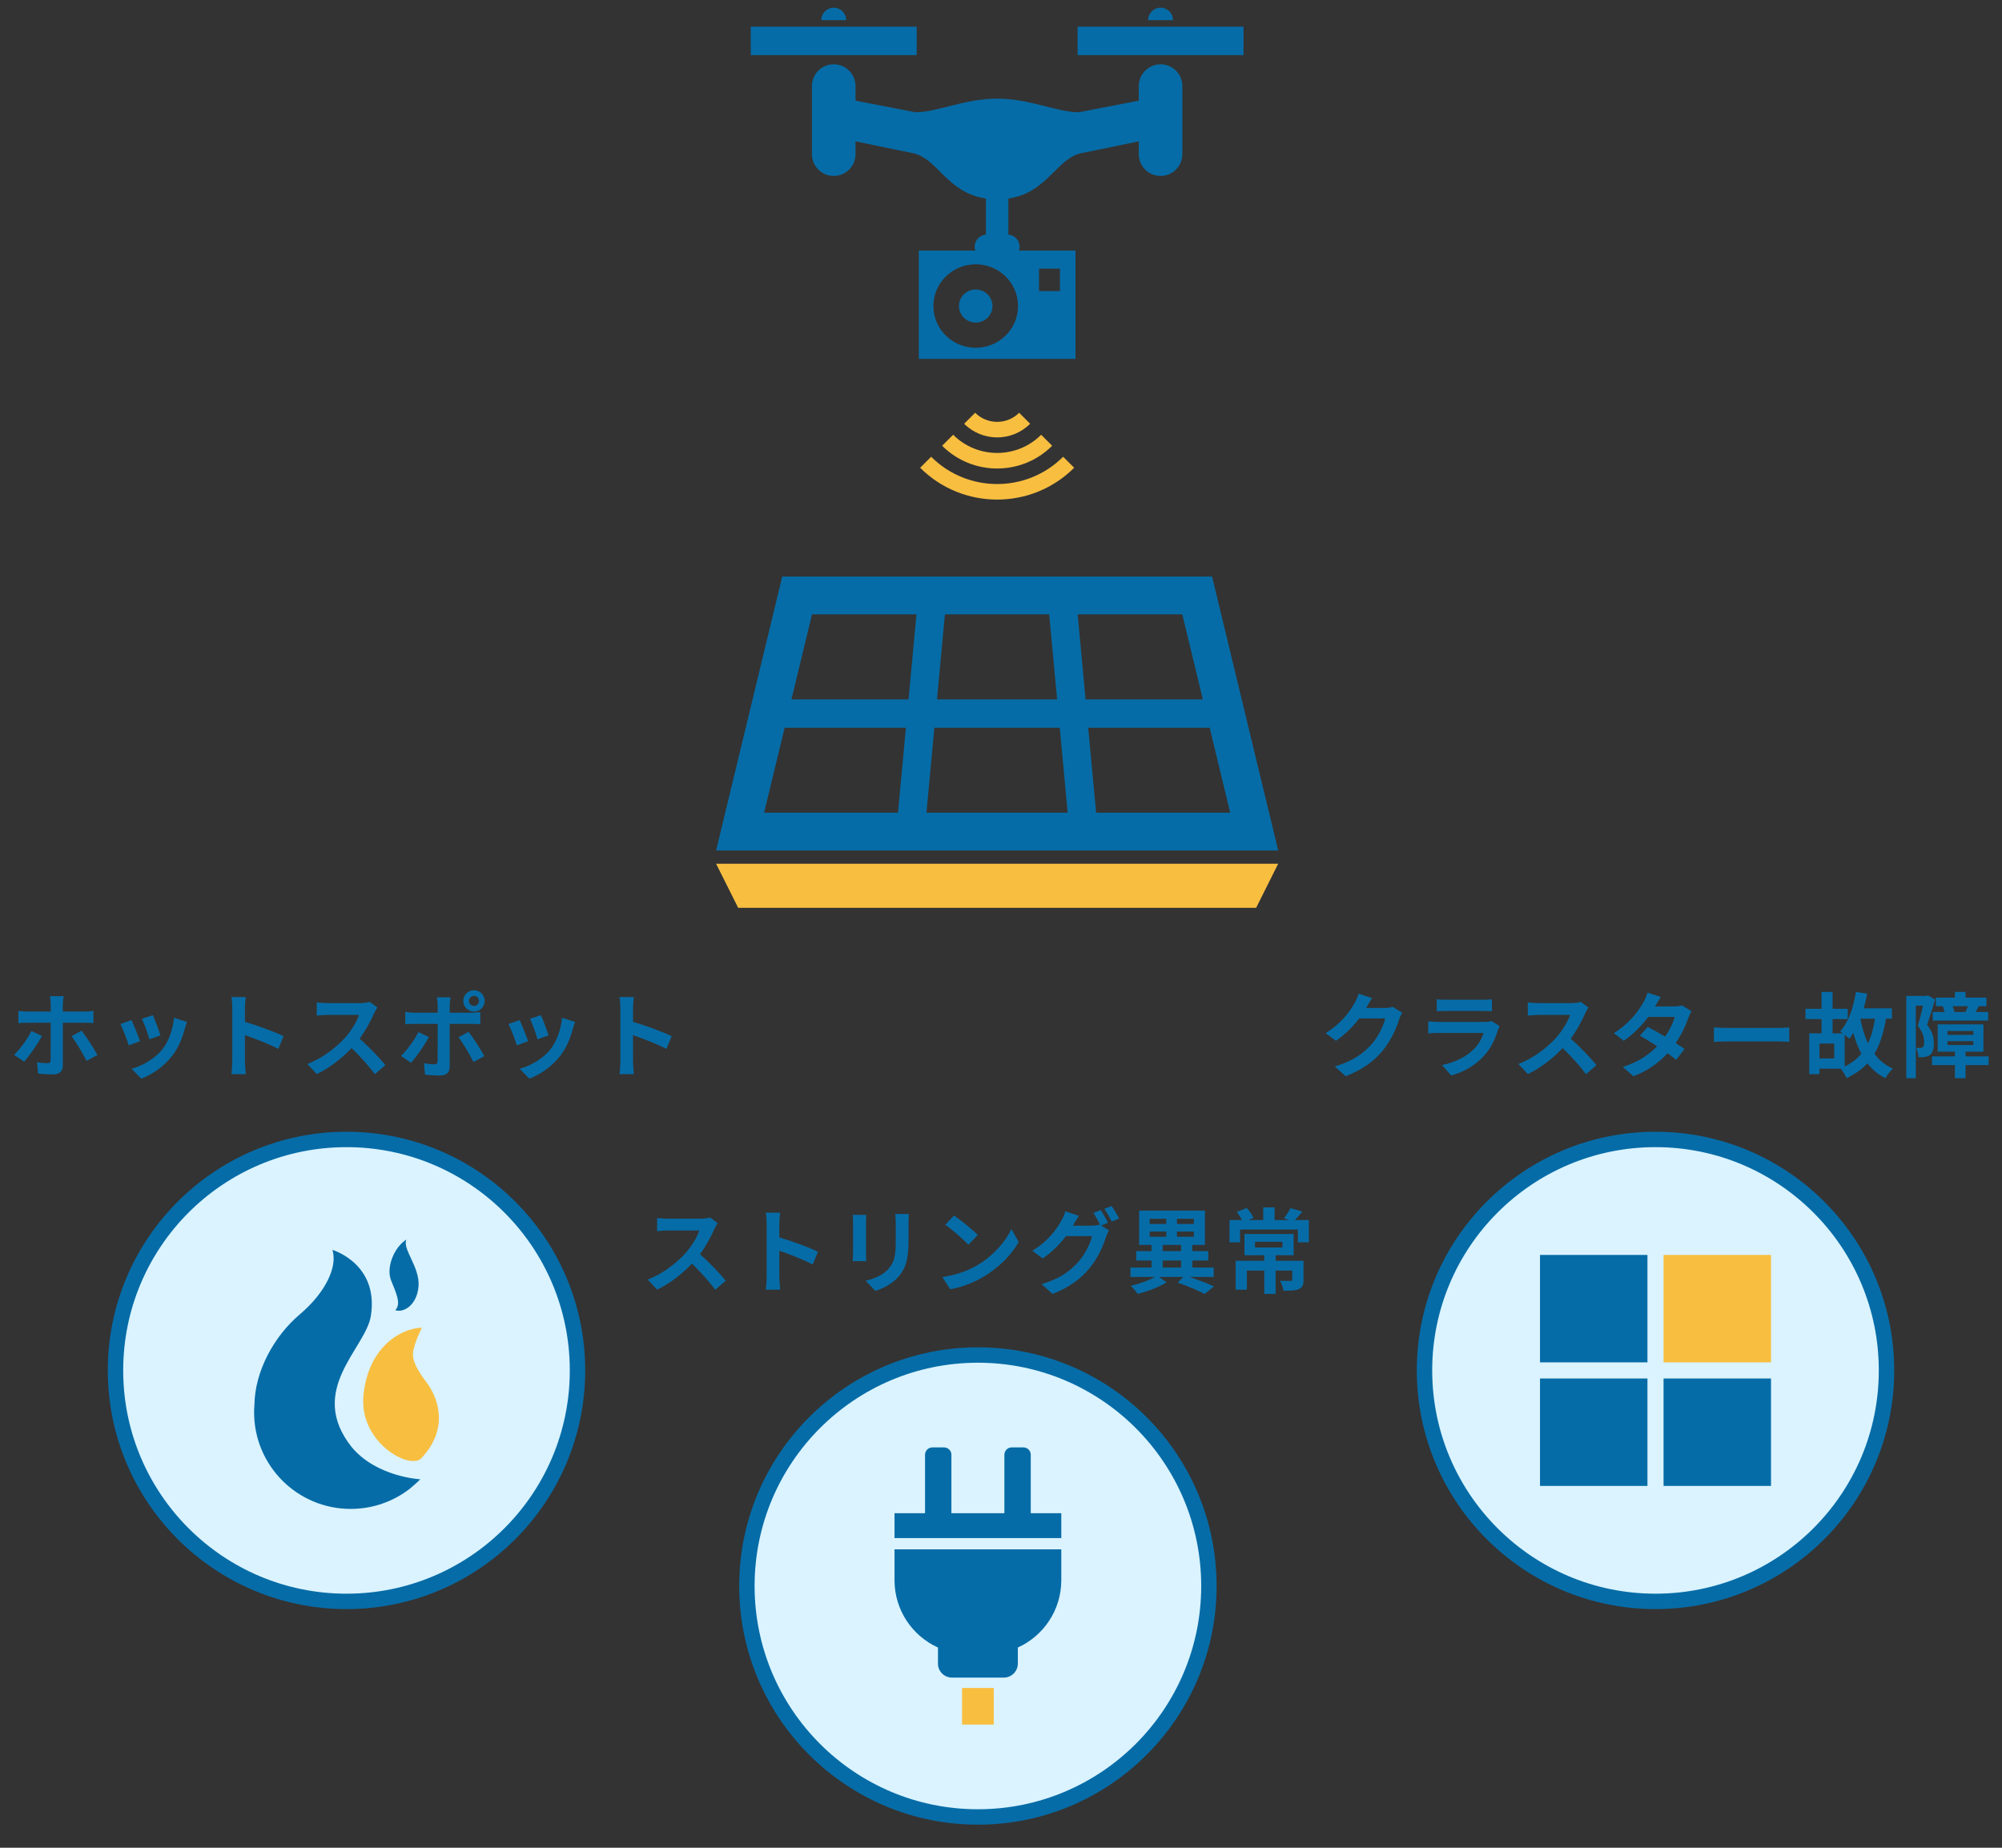
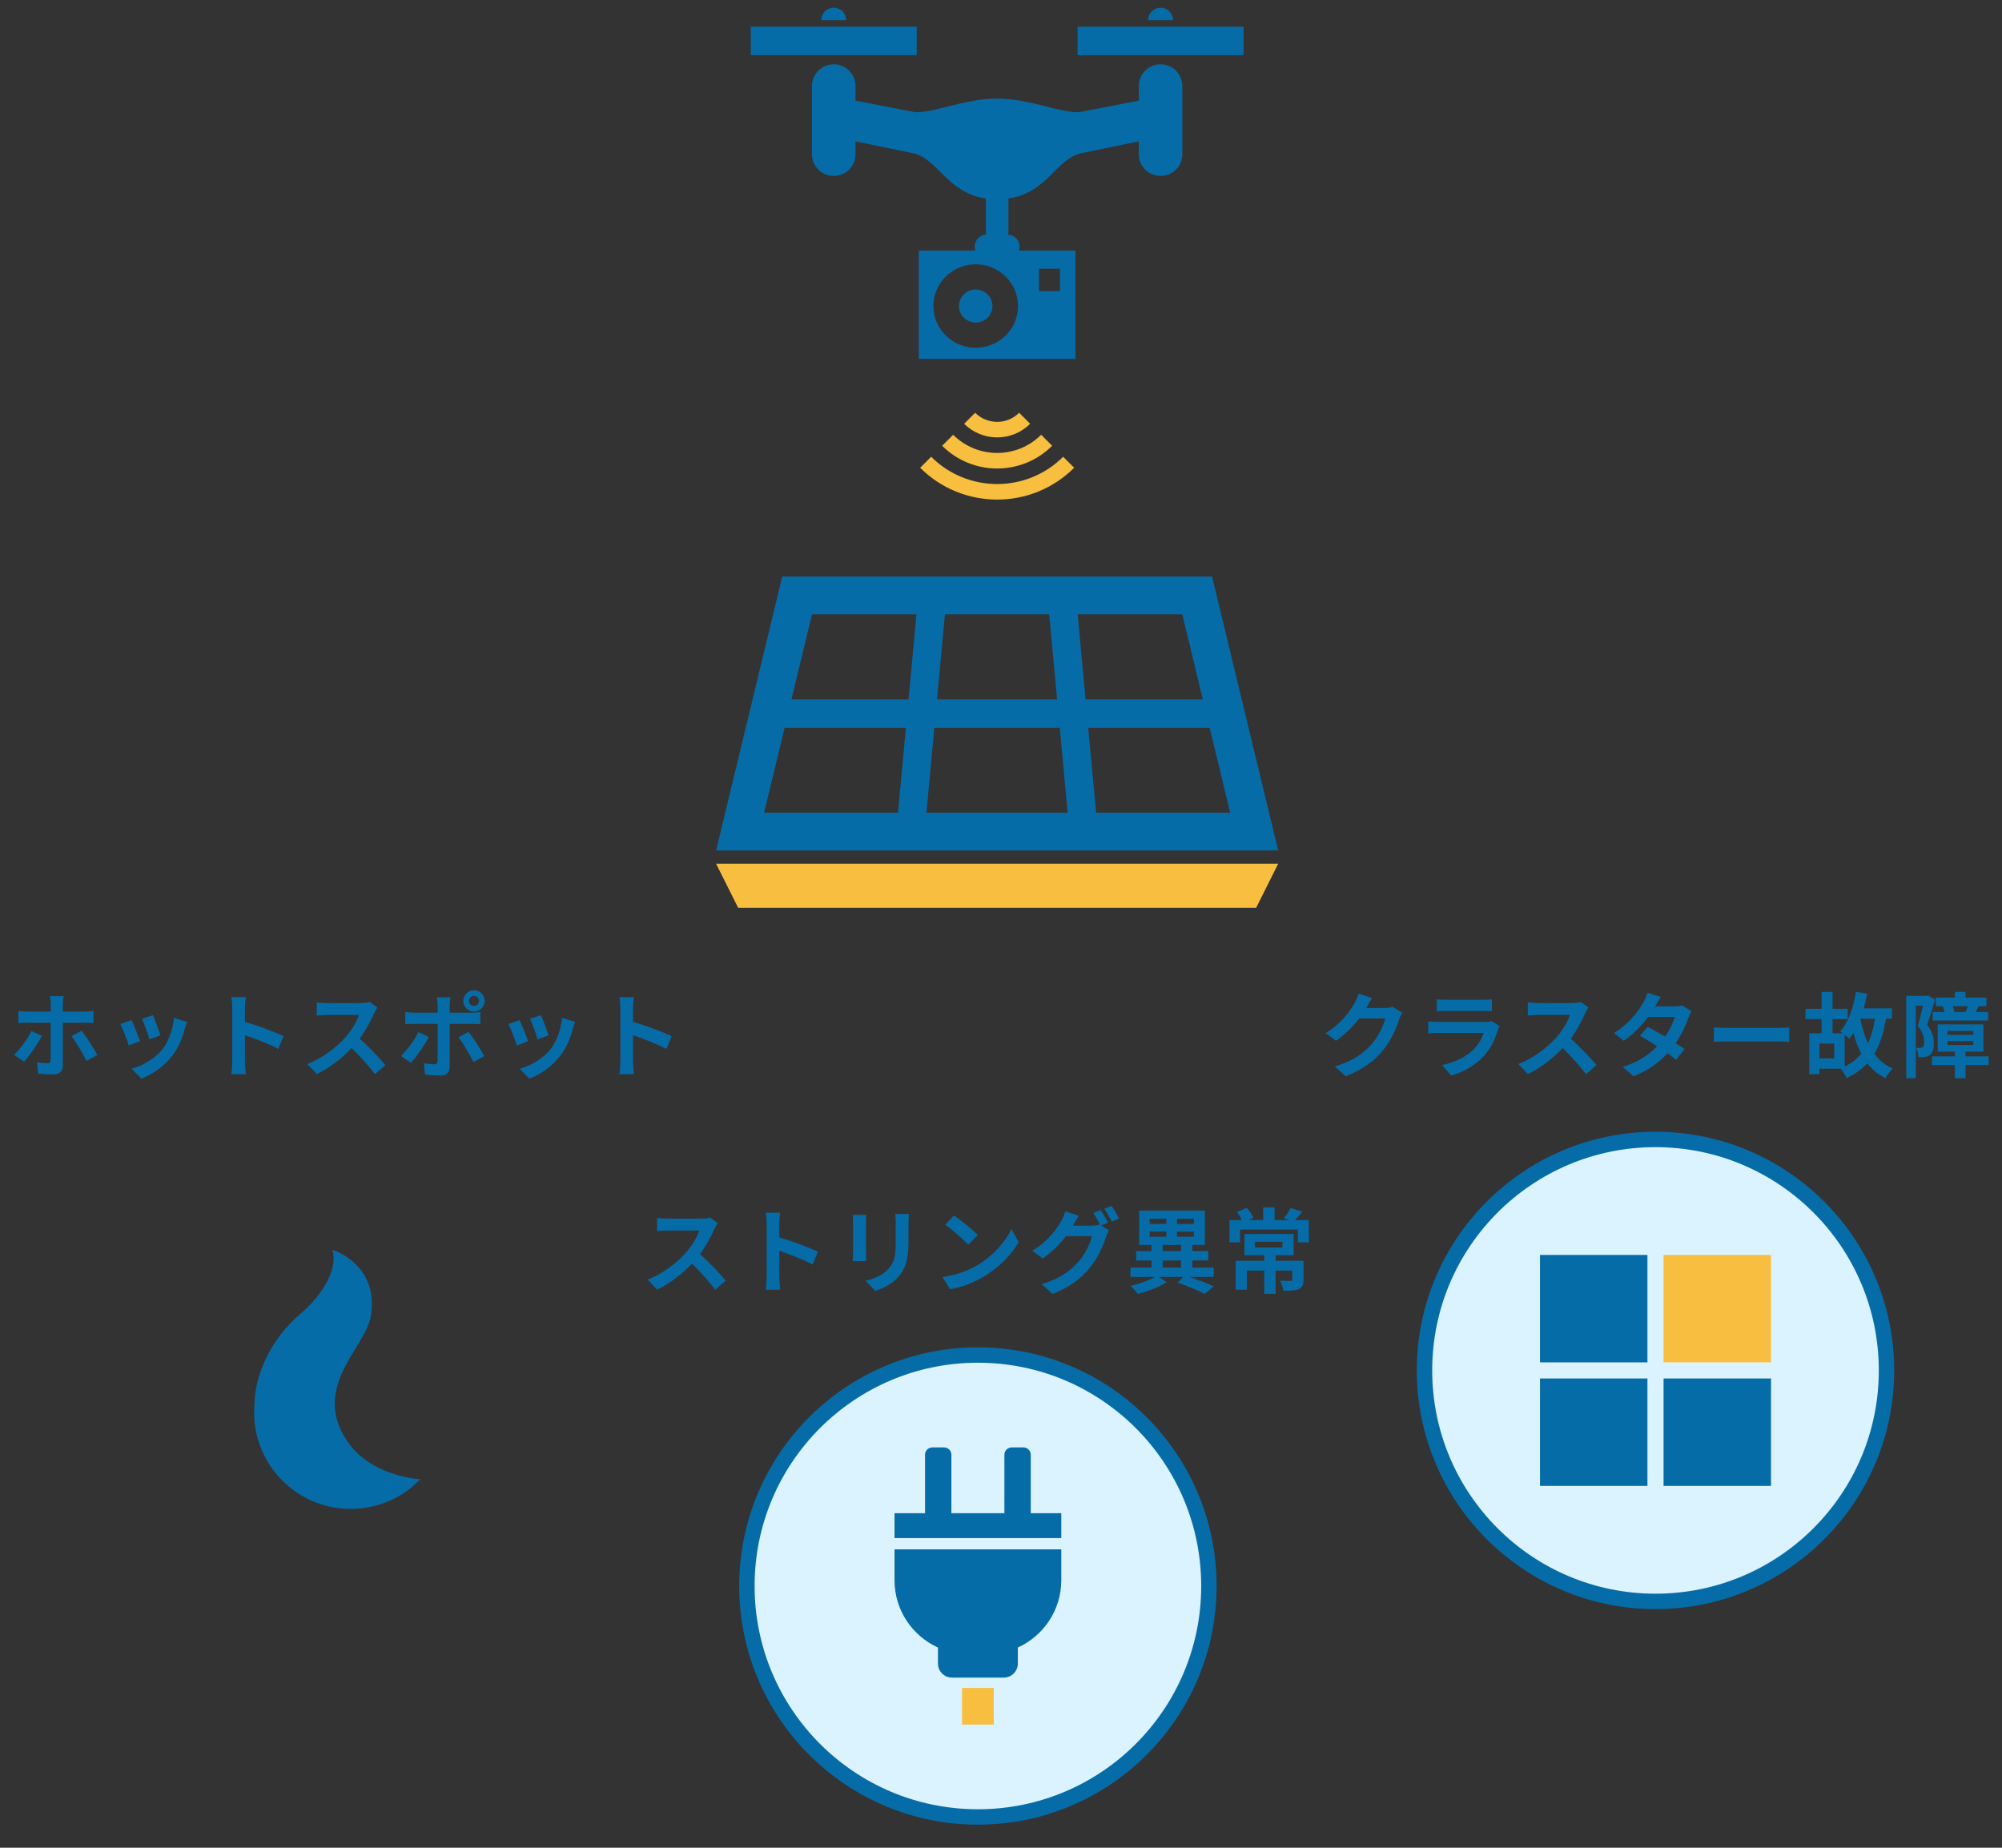
<svg xmlns="http://www.w3.org/2000/svg" width="260" height="240" viewBox="0 0 260 240" fill="none">
  <rect x="0" y="0" width="260" height="240" fill="#333333" stroke="none" />
  <path d="M150.725 8.351C149.161 8.351 147.894 9.618 147.894 11.18V13.075L140.111 14.582C137.282 14.582 133.745 12.812 129.5 12.812C125.255 12.812 121.718 14.582 118.889 14.582L111.106 13.075V11.18C111.106 9.618 109.839 8.351 108.276 8.351C106.714 8.351 105.447 9.618 105.447 11.18V20.024C105.447 21.586 106.714 22.853 108.276 22.853C109.839 22.853 111.106 21.586 111.106 20.024V18.357C113.366 18.83 116.483 19.477 118.534 19.888C121.781 20.537 122.953 25.045 128.04 25.786V30.471C127.224 30.539 126.58 31.217 126.58 32.05C126.58 32.224 126.615 32.39 126.667 32.547H119.325V46.612H139.675V32.547H132.333C132.385 32.39 132.42 32.224 132.42 32.05C132.42 31.216 131.776 30.539 130.96 30.471V25.786C136.047 25.045 137.219 20.537 140.466 19.888C142.517 19.477 145.634 18.83 147.894 18.357V20.024C147.894 21.586 149.161 22.853 150.725 22.853C152.286 22.853 153.553 21.586 153.553 20.024V11.18C153.553 9.618 152.286 8.351 150.725 8.351ZM134.937 34.895H137.658V37.811H134.937V34.895ZM132.215 39.751C132.215 42.745 129.754 45.173 126.717 45.173C123.681 45.173 121.218 42.745 121.218 39.751C121.218 36.756 123.681 34.329 126.717 34.329C129.754 34.329 132.215 36.757 132.215 39.751Z" fill="#066CA7" />
  <path d="M119.052 3.465H97.5V7.159H119.052V3.465Z" fill="#066CA7" />
  <path d="M161.5 3.465H139.948V7.159H161.5V3.465Z" fill="#066CA7" />
  <path d="M108.276 1C107.384 1 106.66 1.724 106.66 2.618H109.893C109.893 1.724 109.169 1 108.276 1Z" fill="#066CA7" />
  <path d="M150.725 1C149.831 1 149.107 1.724 149.107 2.618H152.34C152.34 1.724 151.616 1 150.725 1Z" fill="#066CA7" />
  <path d="M126.717 37.605C125.515 37.605 124.541 38.566 124.541 39.751C124.541 40.936 125.515 41.896 126.717 41.896C127.919 41.896 128.893 40.936 128.893 39.751C128.893 38.566 127.919 37.605 126.717 37.605Z" fill="#066CA7" />
  <path d="M139.5 60.755L138.072 59.326C133.346 64.052 125.654 64.052 120.929 59.326L119.5 60.755C125.013 66.268 133.986 66.27 139.5 60.755Z" fill="#F8BE40" />
  <path d="M136.643 57.898L135.215 56.47C132.063 59.62 126.936 59.62 123.786 56.47L122.357 57.898C126.296 61.837 132.704 61.837 136.643 57.898Z" fill="#F8BE40" />
  <path d="M133.786 55.041L132.357 53.612C130.781 55.188 128.219 55.188 126.643 53.612L125.214 55.041C127.577 57.404 131.423 57.404 133.786 55.041Z" fill="#F8BE40" />
  <path d="M157.412 74.89H101.588L93 110.47H166L157.412 74.89ZM122.717 79.798H136.26L137.288 90.84H121.689L122.717 79.798ZM116.623 105.562H99.234L101.9 94.52H117.651L116.623 105.562ZM117.994 90.84H102.787L105.453 79.798H119.021L117.994 90.84ZM120.319 105.562L121.346 94.52H129.489H137.631L138.658 105.562H120.319ZM139.957 79.798H153.548L156.214 90.84H140.983L139.957 79.798ZM141.326 94.52H157.102L159.767 105.562H142.354L141.326 94.52Z" fill="#066CA7" />
  <path d="M95.864 117.912H163.136L166 112.186H93L95.864 117.912Z" fill="#F8BE40" />
  <path d="M4.08 133.912L5.448 134.548C4.896 135.616 3.78 137.188 3.132 137.896L1.824 137.008C2.628 136.252 3.588 134.932 4.08 133.912ZM10.956 132.844H8.16V138.424C8.16 139.12 7.752 139.552 6.9 139.552C6.264 139.552 5.556 139.516 4.956 139.444L4.812 137.968C5.316 138.064 5.844 138.1 6.144 138.1C6.456 138.1 6.564 137.98 6.576 137.668C6.588 137.224 6.588 133.42 6.588 132.856V132.844H3.54C3.18 132.844 2.724 132.856 2.388 132.892V131.308C2.748 131.344 3.168 131.392 3.54 131.392H6.588V130.432C6.588 130.12 6.528 129.592 6.492 129.388H8.268C8.232 129.556 8.16 130.132 8.16 130.444V131.392H10.944C11.292 131.392 11.808 131.356 12.132 131.308V132.88C11.76 132.856 11.292 132.844 10.956 132.844ZM9.288 134.584L10.596 133.876C11.208 134.644 12.168 136.156 12.648 137.032L11.244 137.8C10.728 136.78 9.864 135.328 9.288 134.584ZM19.86 131.86C20.088 132.376 20.676 133.936 20.844 134.488L19.404 134.992C19.26 134.404 18.732 132.952 18.432 132.328L19.86 131.86ZM22.596 132.196L24.288 132.736C24.144 133.12 24.072 133.372 24 133.612C23.688 134.824 23.184 136.072 22.368 137.128C21.252 138.568 19.752 139.576 18.348 140.104L17.088 138.82C18.408 138.472 20.076 137.56 21.072 136.312C21.888 135.292 22.464 133.696 22.596 132.196ZM17.076 132.496C17.376 133.108 17.952 134.56 18.192 135.232L16.728 135.784C16.524 135.136 15.924 133.54 15.636 133.012L17.076 132.496ZM36.828 134.584L36.144 136.24C34.908 135.592 33.108 134.896 31.812 134.452V137.848C31.812 138.196 31.872 139.036 31.92 139.516H30.048C30.12 139.048 30.168 138.328 30.168 137.848V130.96C30.168 130.528 30.132 129.928 30.048 129.508H31.92C31.872 129.928 31.812 130.456 31.812 130.96V132.724C33.42 133.192 35.724 134.044 36.828 134.584ZM48.024 130.132L49.008 130.864C48.912 130.996 48.696 131.368 48.588 131.608C48.18 132.544 47.508 133.828 46.704 134.908C47.892 135.94 49.344 137.476 50.052 138.34L48.684 139.528C47.904 138.448 46.788 137.224 45.66 136.132C44.388 137.476 42.792 138.724 41.148 139.504L39.912 138.208C41.844 137.476 43.704 136.024 44.832 134.764C45.624 133.864 46.356 132.676 46.62 131.824H42.552C42.048 131.824 41.388 131.896 41.136 131.908V130.204C41.46 130.252 42.192 130.288 42.552 130.288H46.776C47.304 130.288 47.784 130.216 48.024 130.132ZM61.56 129.352C61.188 129.352 60.9 129.64 60.9 130C60.9 130.36 61.188 130.66 61.56 130.66C61.92 130.66 62.208 130.36 62.208 130C62.208 129.64 61.92 129.352 61.56 129.352ZM61.56 131.392C60.792 131.392 60.168 130.768 60.168 130C60.168 129.232 60.792 128.62 61.56 128.62C62.328 128.62 62.94 129.232 62.94 130C62.94 130.768 62.328 131.392 61.56 131.392ZM54.336 134.056L55.692 134.692C55.14 135.76 54.036 137.332 53.376 138.04L52.08 137.152C52.884 136.384 53.844 135.064 54.336 134.056ZM61.212 132.988H58.404V138.568C58.404 139.264 58.008 139.696 57.156 139.696C56.508 139.696 55.812 139.66 55.2 139.588L55.056 138.1C55.572 138.196 56.1 138.244 56.388 138.244C56.7 138.244 56.82 138.124 56.832 137.812C56.844 137.368 56.844 133.564 56.844 133V132.988H53.796C53.436 132.988 52.968 133 52.632 133.036V131.44C52.992 131.488 53.424 131.536 53.796 131.536H56.844V130.576C56.844 130.264 56.784 129.736 56.736 129.532H58.512C58.488 129.7 58.404 130.276 58.404 130.576V131.536H61.2C61.536 131.536 62.064 131.5 62.376 131.452V133.024C62.004 133 61.536 132.988 61.212 132.988ZM59.544 134.728L60.852 134.02C61.464 134.788 62.424 136.3 62.904 137.176L61.488 137.944C60.972 136.912 60.12 135.46 59.544 134.728ZM70.26 131.86C70.488 132.376 71.076 133.936 71.244 134.488L69.804 134.992C69.66 134.404 69.132 132.952 68.832 132.328L70.26 131.86ZM72.996 132.196L74.688 132.736C74.544 133.12 74.472 133.372 74.4 133.612C74.088 134.824 73.584 136.072 72.768 137.128C71.652 138.568 70.152 139.576 68.748 140.104L67.488 138.82C68.808 138.472 70.476 137.56 71.472 136.312C72.288 135.292 72.864 133.696 72.996 132.196ZM67.476 132.496C67.776 133.108 68.352 134.56 68.592 135.232L67.128 135.784C66.924 135.136 66.324 133.54 66.036 133.012L67.476 132.496ZM87.228 134.584L86.544 136.24C85.308 135.592 83.508 134.896 82.212 134.452V137.848C82.212 138.196 82.272 139.036 82.32 139.516H80.448C80.52 139.048 80.568 138.328 80.568 137.848V130.96C80.568 130.528 80.532 129.928 80.448 129.508H82.32C82.272 129.928 82.212 130.456 82.212 130.96V132.724C83.82 133.192 86.124 134.044 87.228 134.584Z" fill="#066CA7" />
-   <circle cx="45" cy="178" r="30" fill="#DAF3FF" stroke="#066CA7" stroke-width="2" />
  <path d="M45.668 187.955C39.797 180.54 47.491 175.149 48.161 170.937C49.245 164.122 43.169 162.343 43.169 162.343C43.889 164.606 42.158 167.994 38.953 170.703C35.56 173.568 33.104 178.136 33.044 182.435C33.018 182.768 33 183.104 33 183.444C33 190.372 38.617 195.989 45.545 195.989C48.425 195.989 51.079 195.018 53.197 193.386C53.197 193.386 54.168 192.576 54.587 192.14C54.587 192.14 48.926 191.868 45.668 187.955Z" fill="#066CA7" />
-   <path d="M55.416 179.581C54.392 178.215 53.58 176.956 53.633 175.804C53.686 174.653 54.788 172.447 54.788 172.447C51.849 172.552 47.758 175.175 47.199 181.295C46.648 187.319 53.108 190.911 54.682 189.442C58.563 185.351 56.675 181.259 55.416 179.581Z" fill="#F8BE40" />
-   <path d="M51.338 170.174C52.395 170.557 54.158 169.54 54.356 167.065C54.554 164.59 52.214 162.226 52.78 161C51.151 162.02 50.148 164.651 50.773 166.262C51.398 167.873 52.161 169.31 51.338 170.174Z" fill="#066CA7" />
  <path d="M92.224 158.132L93.208 158.864C93.112 158.996 92.896 159.368 92.788 159.608C92.38 160.544 91.708 161.828 90.904 162.908C92.092 163.94 93.544 165.476 94.252 166.34L92.884 167.528C92.104 166.448 90.988 165.224 89.86 164.132C88.588 165.476 86.992 166.724 85.348 167.504L84.112 166.208C86.044 165.476 87.904 164.024 89.032 162.764C89.824 161.864 90.556 160.676 90.82 159.824H86.752C86.248 159.824 85.588 159.896 85.336 159.908V158.204C85.66 158.252 86.392 158.288 86.752 158.288H90.976C91.504 158.288 91.984 158.216 92.224 158.132ZM106.228 162.584L105.544 164.24C104.308 163.592 102.508 162.896 101.212 162.452V165.848C101.212 166.196 101.272 167.036 101.32 167.516H99.448C99.52 167.048 99.568 166.328 99.568 165.848V158.96C99.568 158.528 99.532 157.928 99.448 157.508H101.32C101.272 157.928 101.212 158.456 101.212 158.96V160.724C102.82 161.192 105.124 162.044 106.228 162.584ZM110.74 157.796H112.504C112.48 158.06 112.468 158.324 112.468 158.708V162.764C112.468 163.064 112.48 163.532 112.504 163.808H110.728C110.74 163.58 110.788 163.112 110.788 162.752V158.708C110.788 158.48 110.776 158.06 110.74 157.796ZM116.26 157.688H118.036C118.012 158.024 117.988 158.408 117.988 158.888V161.264C117.988 163.844 117.484 164.948 116.596 165.932C115.804 166.808 114.556 167.396 113.68 167.672L112.42 166.352C113.62 166.076 114.628 165.62 115.36 164.84C116.176 163.94 116.332 163.04 116.332 161.168V158.888C116.332 158.408 116.308 158.024 116.26 157.688ZM123.892 157.88C124.732 158.444 126.292 159.692 126.988 160.412L125.764 161.672C125.14 161 123.64 159.692 122.764 159.08L123.892 157.88ZM122.392 165.872C124.264 165.608 125.824 164.996 126.988 164.3C129.028 163.088 130.6 161.252 131.356 159.632L132.292 161.324C131.38 162.944 129.784 164.6 127.852 165.764C126.64 166.496 125.092 167.168 123.4 167.456L122.392 165.872ZM143.896 158.816L143.008 159.188L144.028 159.812C143.896 160.04 143.728 160.376 143.632 160.664C143.308 161.744 142.624 163.34 141.532 164.672C140.392 166.076 138.952 167.168 136.696 168.068L135.28 166.796C137.728 166.064 139.06 165.02 140.116 163.82C140.932 162.896 141.628 161.444 141.82 160.556H138.436C137.644 161.6 136.6 162.656 135.412 163.46L134.068 162.452C136.18 161.18 137.224 159.632 137.812 158.6C138.004 158.3 138.244 157.748 138.352 157.34L140.116 157.916C139.828 158.336 139.516 158.876 139.372 159.14L139.336 159.2H141.748C142.12 159.2 142.528 159.14 142.792 159.056L142.876 159.104C142.636 158.624 142.3 157.988 142 157.556L142.948 157.172C143.248 157.604 143.668 158.372 143.896 158.816ZM143.416 157.016L144.364 156.632C144.676 157.076 145.12 157.844 145.336 158.264L144.376 158.672C144.136 158.168 143.752 157.472 143.416 157.016ZM151 163.724V164.636H153.388V163.724H151ZM151 161.696V162.5H153.388V161.696H151ZM149.308 159.968V160.64H151.468V159.968H149.308ZM149.308 158.312V158.972H151.468V158.312H149.308ZM155.044 158.972V158.312H152.848V158.972H155.044ZM155.044 160.64V159.968H152.848V160.64H155.044ZM157.624 165.86H154.492C155.644 166.256 156.868 166.724 157.648 167.084L156.448 168.068C155.644 167.648 154.264 167.048 152.944 166.592L153.676 165.86H150.52L151.504 166.556C150.532 167.168 149.02 167.756 147.748 168.056C147.544 167.756 147.136 167.288 146.848 167.012C147.928 166.772 149.212 166.304 150.004 165.86H146.812V164.636H149.548V163.724H147.556V162.5H149.548V161.696H147.94V157.244H156.484V161.696H154.852V162.5H156.928V163.724H154.852V164.636H157.624V165.86ZM162.988 161.288V162.032H166.552V161.288H162.988ZM169.288 163.76V166.22C169.288 166.88 169.156 167.228 168.676 167.444C168.208 167.648 167.548 167.648 166.696 167.648C166.624 167.252 166.432 166.712 166.24 166.352C166.78 166.376 167.416 166.376 167.584 166.376C167.764 166.376 167.824 166.328 167.824 166.196V165.032H165.664V168.056H164.188V165.032H161.932V167.516H160.48V163.76H164.188V163.04H161.62V160.28H168.004V163.04H165.664V163.76H169.288ZM168.16 158.468H169.984V161.36H168.556V159.704H161.044V161.36H159.676V158.468H161.296C161.116 158.12 160.864 157.724 160.624 157.424L161.92 156.896C162.268 157.292 162.64 157.82 162.796 158.18L162.148 158.468H164.056V156.824H165.532V158.468H167.416L166.744 158.228C167.044 157.868 167.404 157.316 167.608 156.92L169.144 157.376C168.796 157.796 168.46 158.168 168.16 158.468Z" fill="#066CA7" />
  <circle cx="127" cy="206" r="30" fill="#DAF3FF" stroke="#066CA7" stroke-width="2" />
  <path d="M133.864 196.543V188.952C133.864 188.426 133.438 188 132.913 188H131.393C130.868 188 130.441 188.426 130.441 188.952V196.543H123.558V188.952C123.558 188.426 123.133 188 122.607 188H121.087C120.562 188 120.136 188.426 120.136 188.952V196.543H116.17V199.774H137.83V196.543H133.864Z" fill="#066CA7" />
  <path d="M116.17 205.248C116.17 209.139 118.486 212.486 121.814 213.994V216.082C121.814 217.085 122.627 217.898 123.63 217.898H130.37C131.373 217.898 132.186 217.085 132.186 216.082V213.994C135.514 212.487 137.83 209.139 137.83 205.248V201.243H116.17V205.248Z" fill="#066CA7" />
  <path d="M129.059 219.244H124.941V224H129.059V219.244Z" fill="#F8BE40" />
  <path d="M180.881 130.78L182.105 131.536C181.973 131.764 181.805 132.1 181.709 132.4C181.385 133.468 180.701 135.064 179.621 136.408C178.481 137.8 177.029 138.892 174.773 139.792L173.357 138.52C175.817 137.788 177.149 136.744 178.193 135.556C179.009 134.62 179.705 133.18 179.897 132.28H176.525C175.721 133.324 174.677 134.38 173.501 135.184L172.157 134.188C174.257 132.904 175.301 131.356 175.901 130.324C176.081 130.024 176.333 129.472 176.441 129.064L178.193 129.64C177.905 130.06 177.605 130.6 177.461 130.864L177.425 130.924H179.837C180.209 130.924 180.605 130.864 180.881 130.78ZM193.697 132.616L194.765 133.276C194.681 133.432 194.585 133.648 194.537 133.78C194.177 134.944 193.661 136.108 192.761 137.104C191.549 138.448 190.013 139.264 188.477 139.696L187.277 138.34C189.089 137.968 190.529 137.176 191.441 136.24C192.089 135.58 192.461 134.836 192.677 134.164H186.881C186.593 134.164 185.993 134.176 185.489 134.224V132.664C185.993 132.712 186.509 132.736 186.881 132.736H192.821C193.205 132.736 193.529 132.688 193.697 132.616ZM186.593 131.344V129.796C186.929 129.844 187.433 129.856 187.841 129.856H192.461C192.833 129.856 193.421 129.844 193.757 129.796V131.344C193.433 131.32 192.869 131.308 192.437 131.308H187.841C187.457 131.308 186.941 131.32 186.593 131.344ZM205.307 130.132L206.291 130.864C206.195 130.996 205.979 131.368 205.871 131.608C205.463 132.544 204.791 133.828 203.987 134.908C205.175 135.94 206.627 137.476 207.335 138.34L205.967 139.528C205.187 138.448 204.071 137.224 202.943 136.132C201.671 137.476 200.075 138.724 198.431 139.504L197.195 138.208C199.127 137.476 200.987 136.024 202.115 134.764C202.907 133.864 203.639 132.676 203.903 131.824H199.835C199.331 131.824 198.671 131.896 198.419 131.908V130.204C198.743 130.252 199.475 130.288 199.835 130.288H204.059C204.587 130.288 205.067 130.216 205.307 130.132ZM218.447 130.588L219.671 131.344C219.539 131.572 219.383 131.896 219.275 132.196C218.963 133.12 218.411 134.332 217.619 135.484C218.063 135.76 218.471 136.036 218.771 136.252L217.679 137.656C217.391 137.404 217.007 137.116 216.563 136.804C215.495 137.968 214.079 139.048 212.135 139.792L210.743 138.58C212.867 137.932 214.223 136.912 215.219 135.892C214.403 135.364 213.587 134.872 212.975 134.524L213.995 133.384C214.631 133.708 215.447 134.164 216.251 134.644C216.839 133.792 217.319 132.808 217.499 132.088H214.055C213.215 133.204 212.099 134.356 210.887 135.184L209.591 134.188C211.703 132.892 212.819 131.248 213.419 130.204C213.599 129.916 213.851 129.364 213.959 128.944L215.699 129.484C215.411 129.904 215.099 130.456 214.955 130.708L214.943 130.72H217.403C217.775 130.72 218.183 130.672 218.447 130.588ZM222.587 135.328V133.444C223.019 133.48 223.895 133.516 224.519 133.516H230.963C231.515 133.516 232.055 133.468 232.367 133.444V135.328C232.079 135.316 231.467 135.268 230.963 135.268H224.519C223.835 135.268 223.031 135.292 222.587 135.328ZM239.567 134.404V138.52C240.455 138.1 241.163 137.548 241.727 136.876C241.307 136.072 240.971 135.16 240.695 134.164C240.527 134.44 240.347 134.704 240.167 134.92C240.035 134.8 239.807 134.596 239.567 134.404ZM238.211 137.476V135.544H236.291V137.476H238.211ZM243.503 132.316H241.607C241.823 133.48 242.147 134.56 242.591 135.508C243.023 134.608 243.323 133.552 243.503 132.316ZM245.699 132.316H244.931C244.631 134.14 244.151 135.652 243.431 136.876C244.043 137.716 244.847 138.364 245.831 138.808C245.507 139.084 245.063 139.66 244.859 140.044C243.899 139.564 243.131 138.916 242.519 138.112C241.799 138.892 240.911 139.516 239.819 140.032C239.699 139.708 239.315 139.12 239.063 138.808H236.291V139.516H234.971V134.212H236.567V132.364H234.479V131.032H236.567V128.836H237.995V131.032H239.963V132.364H237.995V134.212H239.315C239.195 134.116 239.075 134.032 238.979 133.972C240.047 132.808 240.707 130.888 241.031 128.836L242.495 129.064C242.375 129.712 242.219 130.36 242.039 130.972H245.699V132.316ZM253.823 131.44H255.263C255.359 131.224 255.479 130.948 255.575 130.696H253.595C253.703 130.96 253.787 131.236 253.823 131.44ZM251.003 131.44H252.551C252.491 131.2 252.407 130.924 252.299 130.696H251.411V129.58H253.883V128.836H255.263V129.58H257.975V130.696H256.979C256.835 130.984 256.703 131.236 256.583 131.44H258.203V132.556H251.003V131.44ZM250.379 129.292L251.315 129.832C251.003 130.852 250.607 132.16 250.271 133.096C250.991 134.008 251.147 134.812 251.147 135.508C251.147 136.276 250.991 136.78 250.619 137.044C250.427 137.176 250.199 137.248 249.923 137.296C249.719 137.32 249.443 137.332 249.155 137.32C249.143 136.984 249.035 136.444 248.843 136.108C249.059 136.12 249.227 136.12 249.371 136.12C249.503 136.108 249.611 136.084 249.707 136.012C249.839 135.916 249.887 135.676 249.887 135.34C249.887 134.788 249.731 134.044 249.059 133.24C249.299 132.484 249.551 131.44 249.743 130.624H248.807V140.044H247.571V129.352H250.175L250.379 129.292ZM252.923 135.232V135.736H256.271V135.232H252.923ZM252.923 133.912V134.416H256.271V133.912H252.923ZM258.263 137.212V138.34H255.263V140.044H253.883V138.34H250.907V137.212H253.883V136.6H251.651V133.048H257.591V136.6H255.263V137.212H258.263Z" fill="#066CA7" />
  <circle cx="215" cy="178" r="30" fill="#DAF3FF" stroke="#066CA7" stroke-width="2" />
  <rect x="200" y="163" width="13.954" height="13.954" fill="#066CA7" />
  <rect x="216.047" y="163" width="13.954" height="13.954" fill="#F8BE40" />
  <rect x="200" y="179.047" width="13.954" height="13.954" fill="#066CA7" />
  <rect x="216.047" y="179.047" width="13.954" height="13.954" fill="#066CA7" />
</svg>